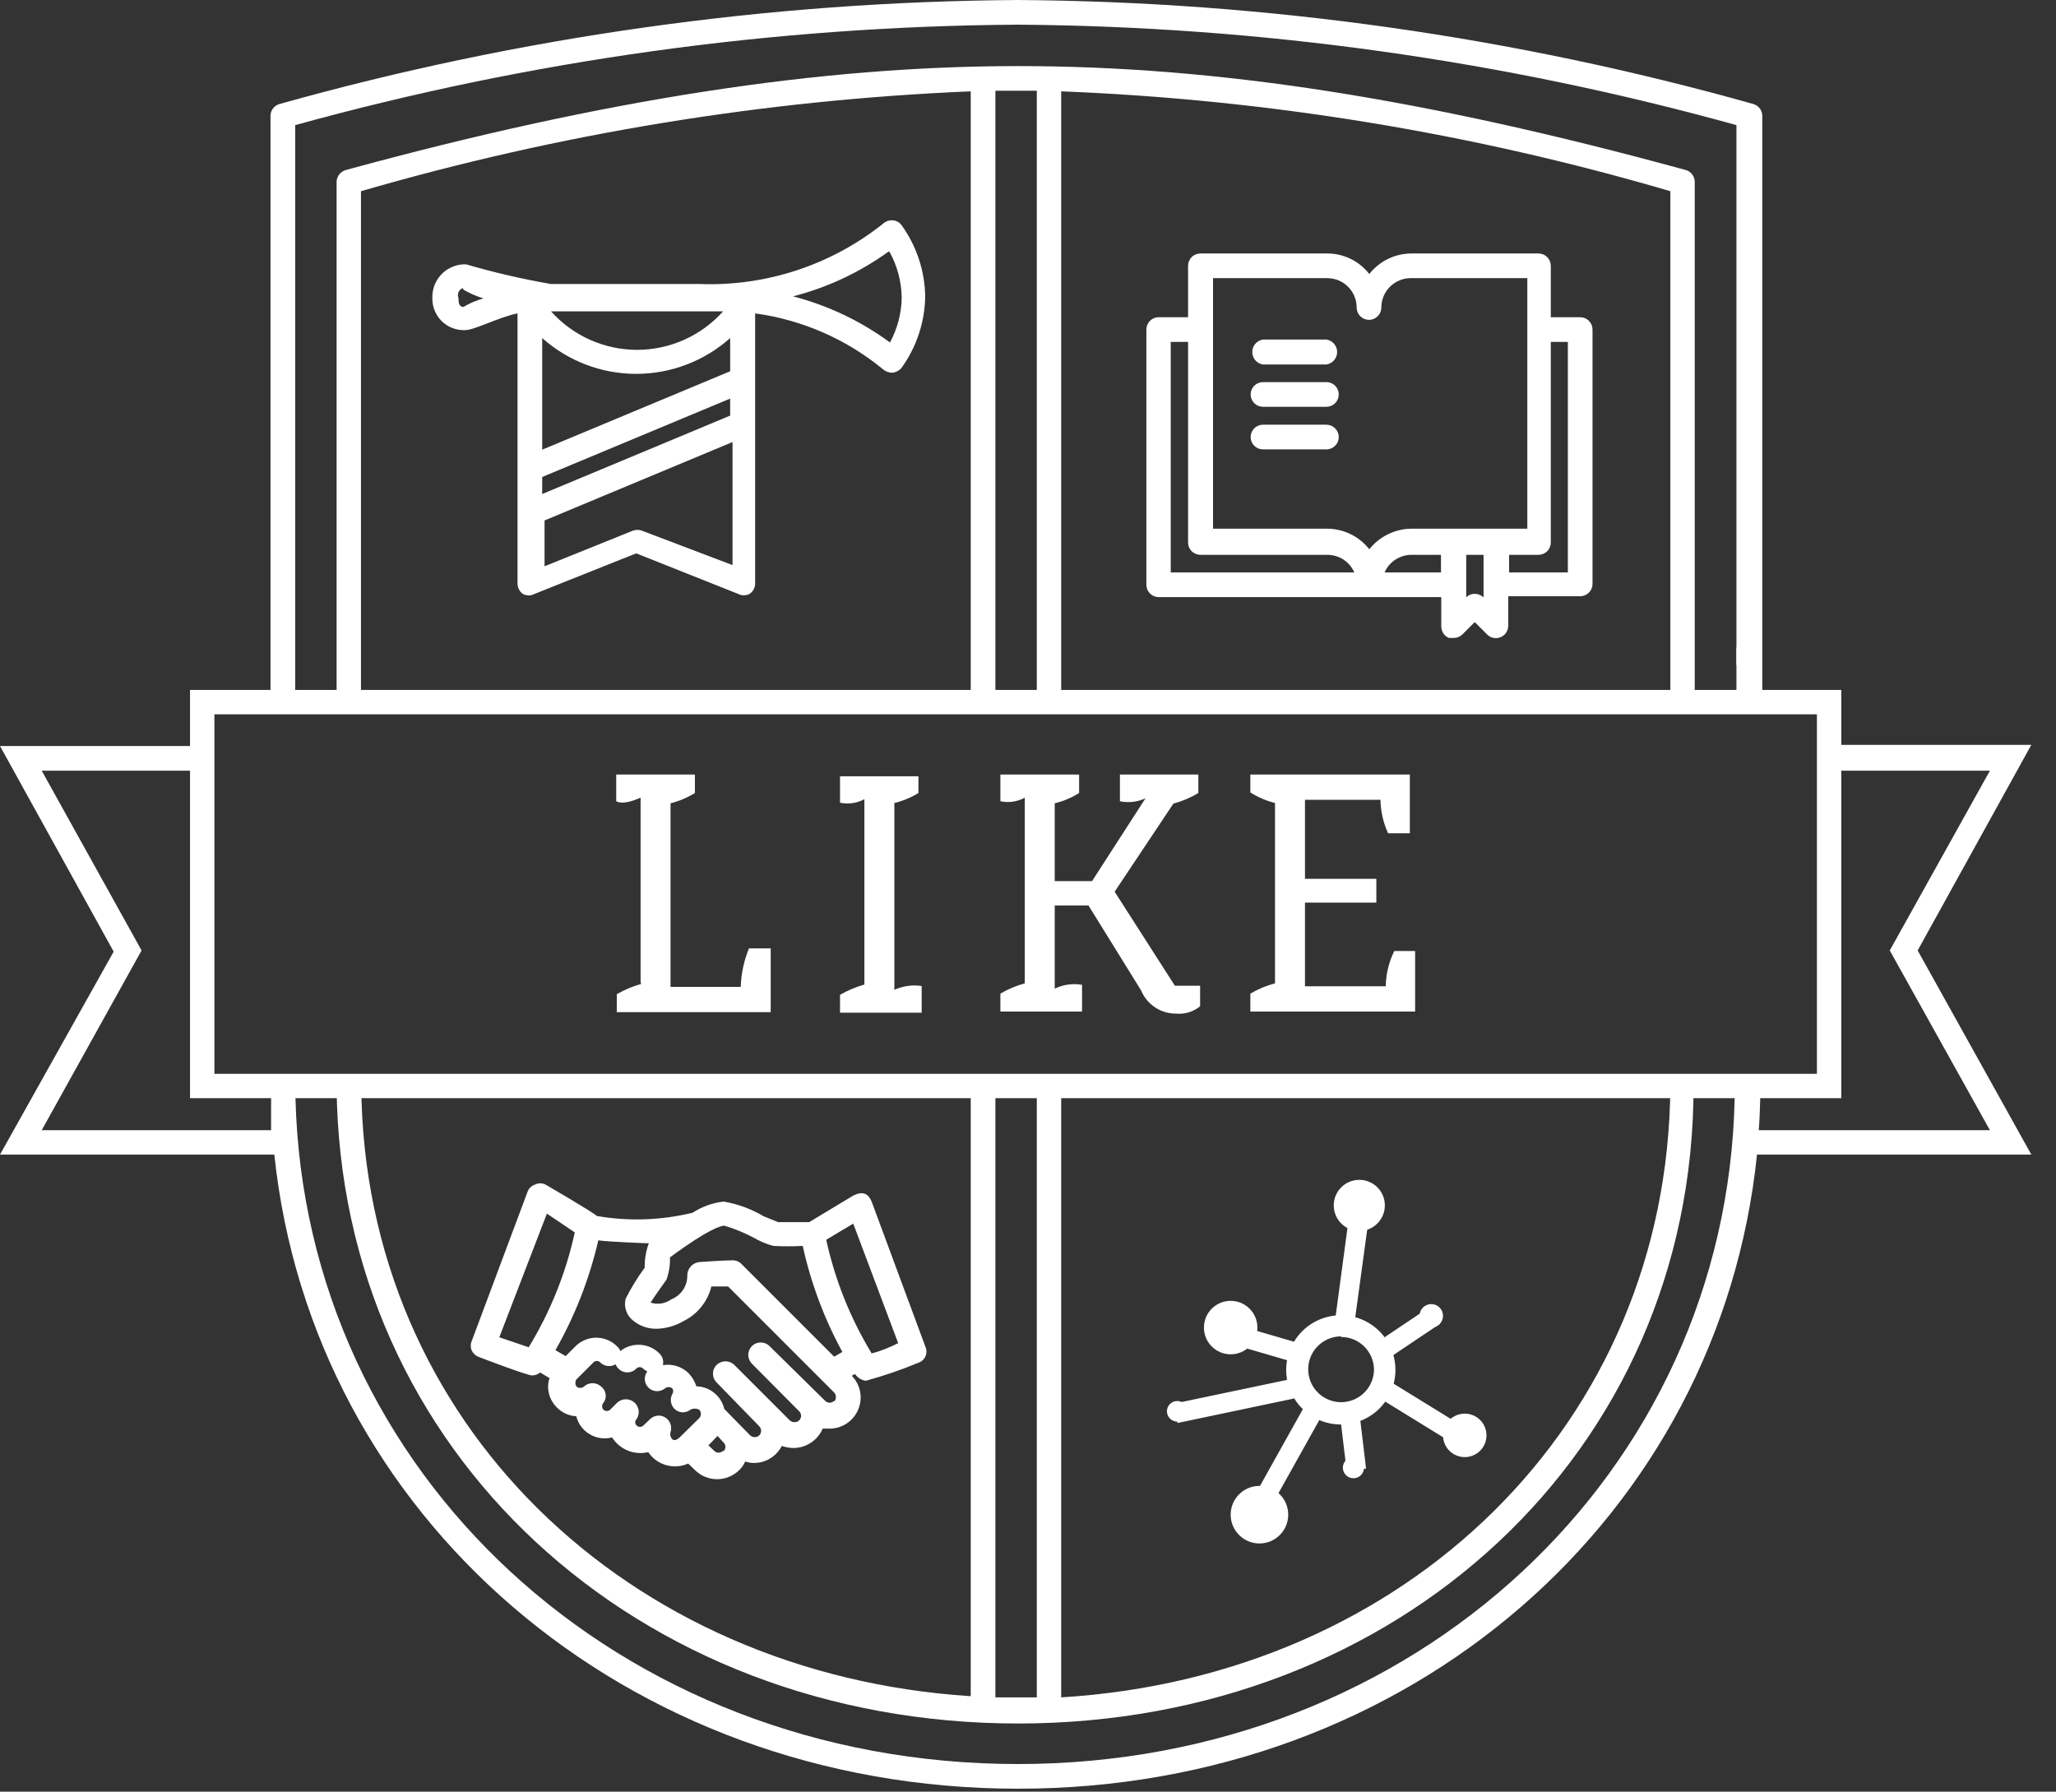
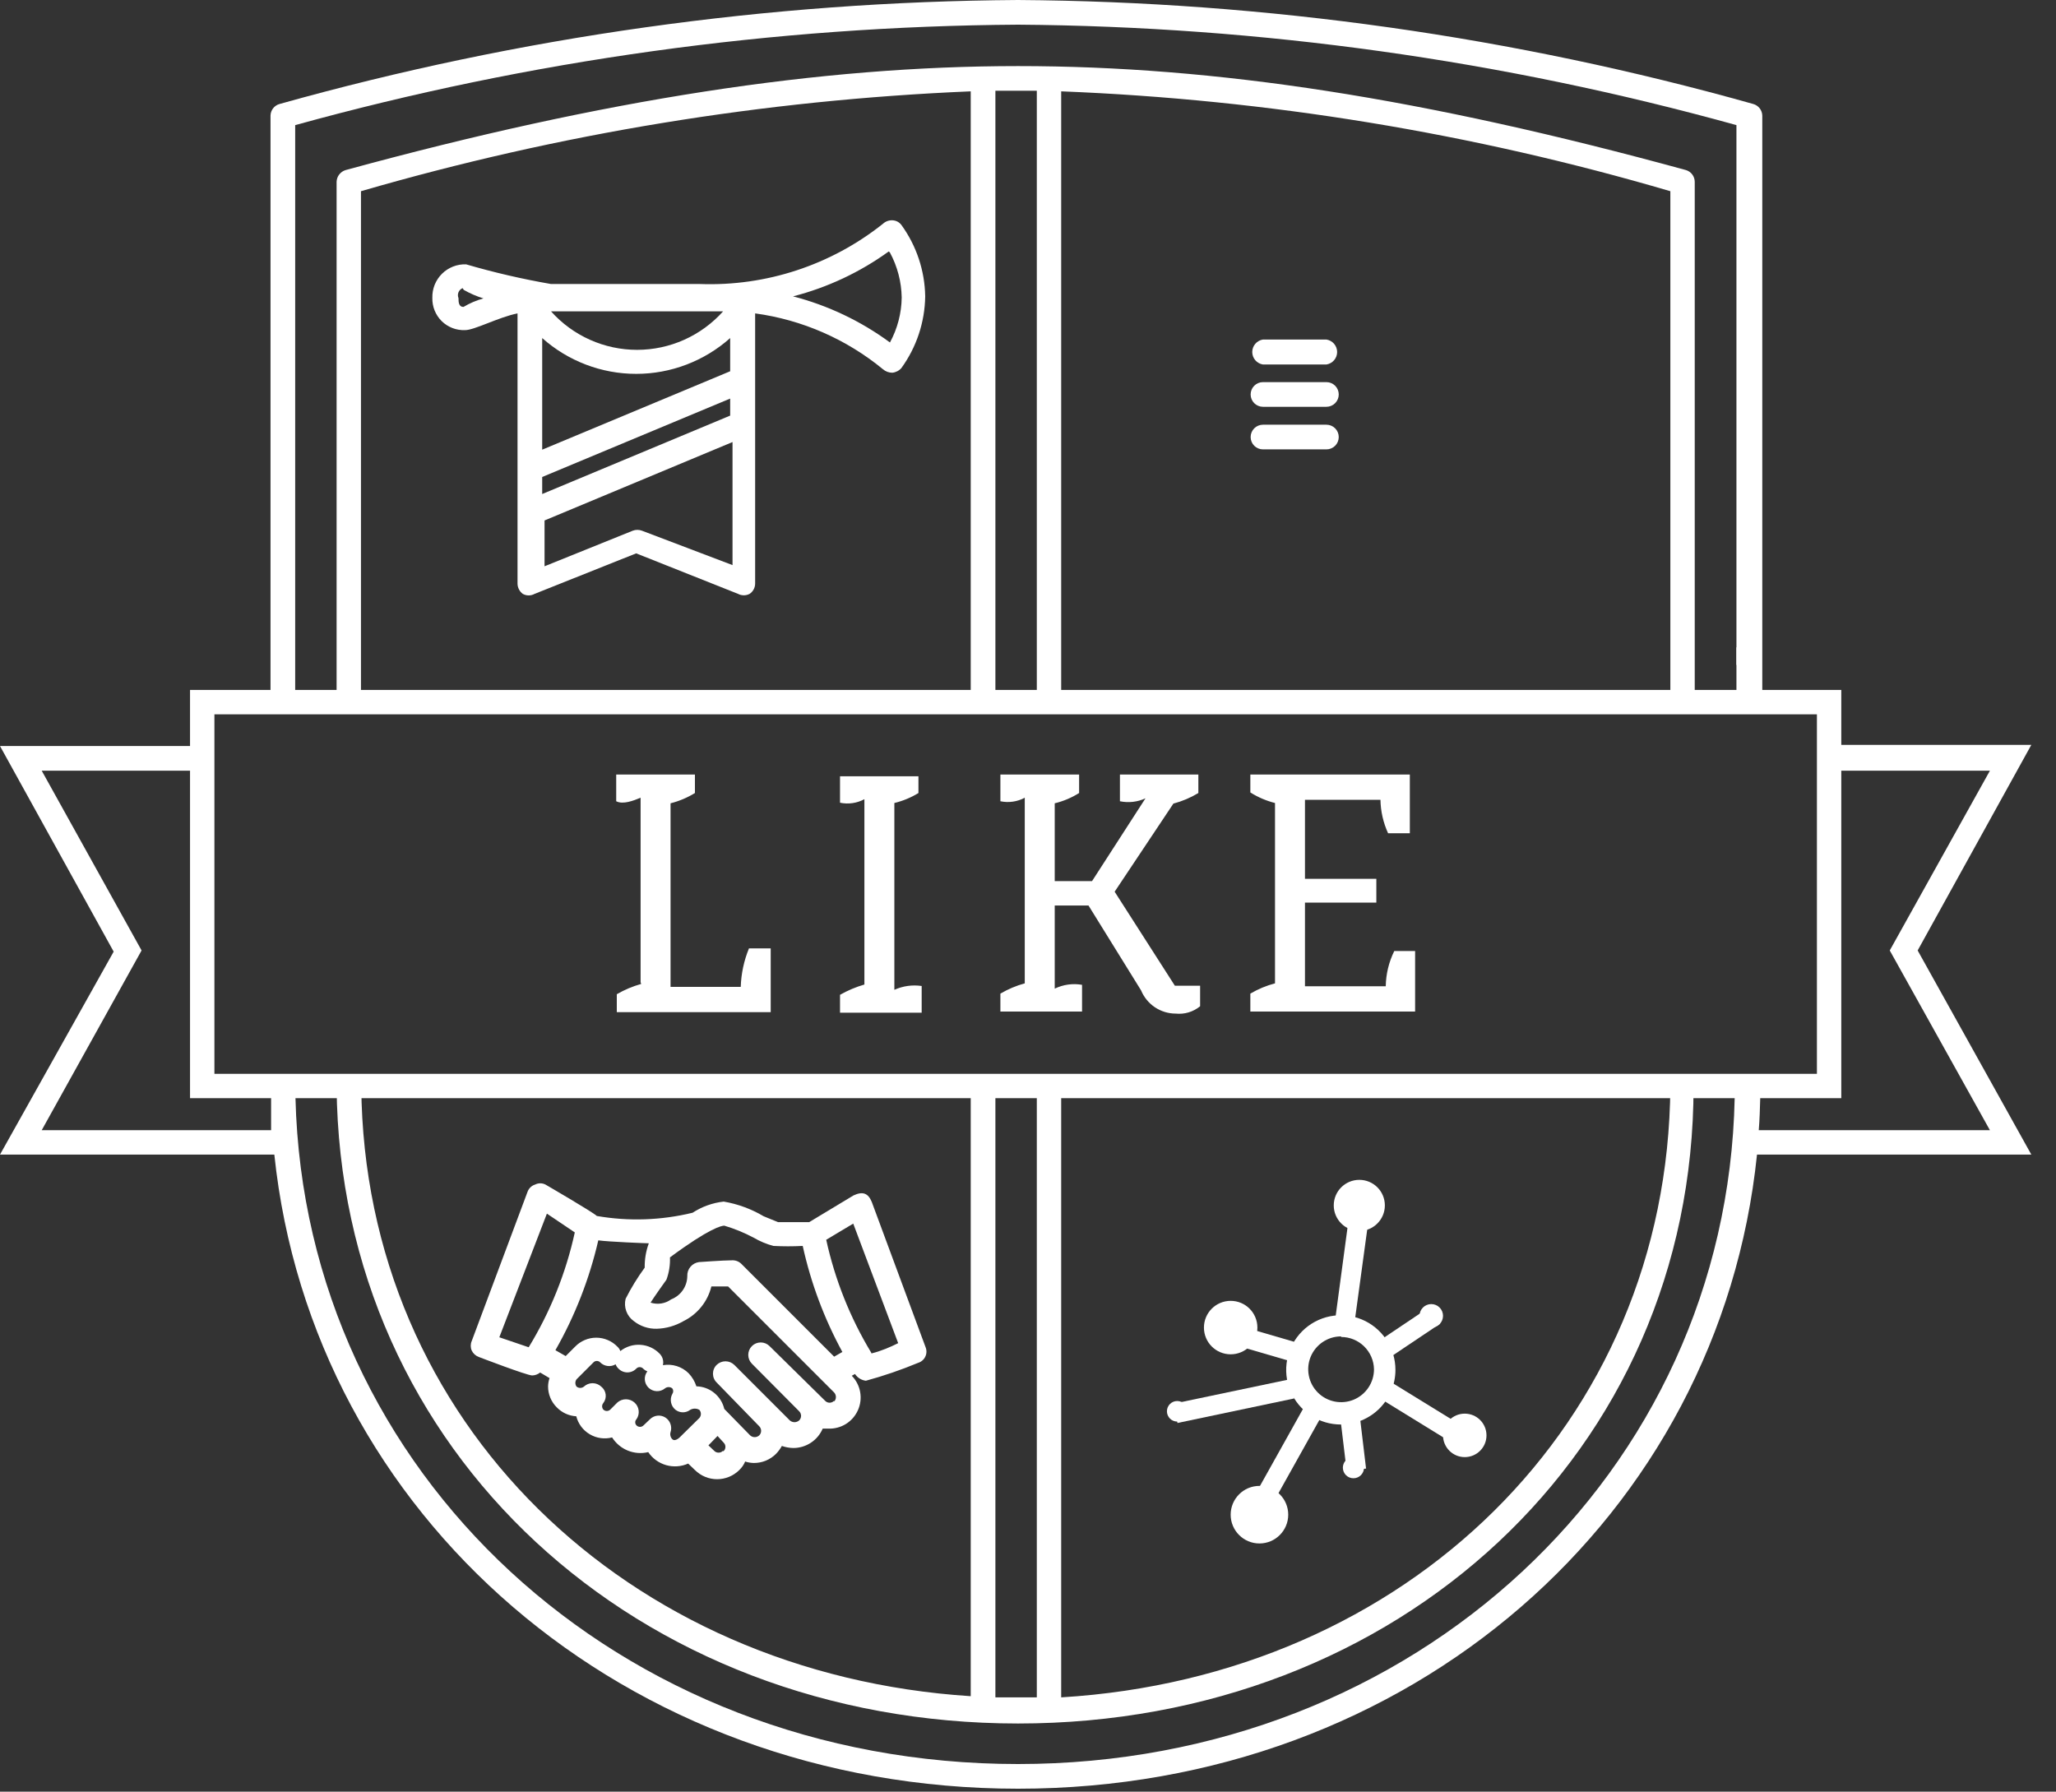
<svg xmlns="http://www.w3.org/2000/svg" width="70" height="61" viewBox="0 0 70 61" fill="none">
  <rect x="0" y="0" width="70" height="61" fill="#333333" stroke="none" />
  <g clip-path="url(#clip0_8_6)">
    <path d="M43 12.41H45.16C45.261 12.394 45.354 12.343 45.421 12.265C45.488 12.187 45.525 12.088 45.525 11.985C45.525 11.882 45.488 11.783 45.421 11.705C45.354 11.627 45.261 11.576 45.16 11.56H43C42.898 11.576 42.806 11.627 42.739 11.705C42.672 11.783 42.635 11.882 42.635 11.985C42.635 12.088 42.672 12.187 42.739 12.265C42.806 12.343 42.898 12.394 43 12.41V12.41Z" fill="white" />
    <path d="M43 13.85H45.16C45.271 13.85 45.378 13.806 45.457 13.727C45.536 13.648 45.58 13.541 45.58 13.43C45.58 13.319 45.536 13.212 45.457 13.133C45.378 13.054 45.271 13.01 45.16 13.01H43C42.889 13.01 42.782 13.054 42.703 13.133C42.624 13.212 42.58 13.319 42.58 13.43C42.58 13.541 42.624 13.648 42.703 13.727C42.782 13.806 42.889 13.85 43 13.85V13.85Z" fill="white" />
    <path d="M43 15.3H45.16C45.271 15.3 45.378 15.256 45.457 15.177C45.536 15.098 45.58 14.991 45.58 14.88C45.58 14.769 45.536 14.662 45.457 14.583C45.378 14.504 45.271 14.46 45.16 14.46H43C42.889 14.46 42.782 14.504 42.703 14.583C42.624 14.662 42.58 14.769 42.58 14.88C42.58 14.991 42.624 15.098 42.703 15.177C42.782 15.256 42.889 15.3 43 15.3Z" fill="white" />
-     <path d="M39.44 20.33H49.07V21.33C49.071 21.413 49.096 21.494 49.142 21.564C49.188 21.633 49.254 21.687 49.33 21.72H49.49C49.545 21.721 49.6 21.711 49.652 21.69C49.703 21.669 49.75 21.639 49.79 21.6L50.21 21.18L50.63 21.6C50.689 21.66 50.764 21.701 50.846 21.718C50.929 21.734 51.014 21.726 51.092 21.694C51.169 21.662 51.235 21.607 51.281 21.537C51.327 21.466 51.351 21.384 51.35 21.3V20.3H53.8C53.855 20.3 53.91 20.289 53.961 20.268C54.012 20.247 54.058 20.216 54.097 20.177C54.136 20.138 54.167 20.092 54.188 20.041C54.209 19.99 54.22 19.935 54.22 19.88V11.22C54.22 11.109 54.176 11.002 54.097 10.923C54.018 10.844 53.911 10.8 53.8 10.8H52.8V9.05C52.8 8.939 52.756 8.832 52.677 8.753C52.598 8.674 52.491 8.63 52.38 8.63H48.06C47.783 8.63 47.509 8.693 47.259 8.814C47.01 8.935 46.791 9.112 46.62 9.33C46.451 9.112 46.234 8.936 45.986 8.814C45.738 8.693 45.466 8.63 45.19 8.63H40.88C40.824 8.629 40.768 8.639 40.716 8.659C40.664 8.68 40.617 8.71 40.577 8.749C40.536 8.789 40.505 8.835 40.483 8.887C40.461 8.939 40.45 8.994 40.45 9.05V10.8H39.45C39.339 10.8 39.232 10.844 39.153 10.923C39.074 11.002 39.03 11.109 39.03 11.22V19.91C39.03 20.02 39.073 20.125 39.15 20.203C39.226 20.282 39.33 20.327 39.44 20.33V20.33ZM47.14 19.49C47.218 19.311 47.347 19.159 47.51 19.052C47.674 18.946 47.865 18.889 48.06 18.89H49.06V19.49H47.14ZM50.51 20.34C50.47 20.301 50.423 20.271 50.372 20.25C50.321 20.229 50.266 20.219 50.21 20.22C50.156 20.218 50.102 20.228 50.052 20.249C50.002 20.269 49.957 20.3 49.92 20.34V18.89H50.51V20.34ZM53.38 11.64V19.49H51.38V18.89H52.38C52.491 18.89 52.598 18.846 52.677 18.767C52.756 18.688 52.8 18.581 52.8 18.47V11.64H53.38ZM41.3 9.47H45.19C45.455 9.47 45.71 9.575 45.897 9.763C46.085 9.95 46.19 10.205 46.19 10.47C46.19 10.581 46.234 10.688 46.313 10.767C46.392 10.846 46.499 10.89 46.61 10.89C46.721 10.89 46.828 10.846 46.907 10.767C46.986 10.688 47.03 10.581 47.03 10.47C47.03 10.205 47.135 9.95 47.323 9.763C47.51 9.575 47.765 9.47 48.03 9.47H52V18H48.06C47.783 18.002 47.51 18.066 47.261 18.187C47.012 18.308 46.793 18.483 46.62 18.7C46.449 18.484 46.232 18.308 45.985 18.187C45.737 18.066 45.466 18.002 45.19 18H41.3V9.47ZM39.86 11.64H40.45V18.47C40.45 18.526 40.461 18.581 40.483 18.633C40.505 18.685 40.536 18.731 40.577 18.771C40.617 18.81 40.664 18.84 40.716 18.861C40.768 18.881 40.824 18.891 40.88 18.89H45.19C45.385 18.889 45.576 18.946 45.74 19.052C45.903 19.159 46.032 19.311 46.11 19.49H39.86V11.64Z" fill="white" />
    <path d="M29.68 40.92C29.56 40.63 29.38 40.55 29.06 40.7L27.55 41.61C27.09 41.61 26.55 41.61 26.49 41.61L26 41.41C25.581 41.162 25.12 40.992 24.64 40.91C24.262 40.952 23.899 41.082 23.58 41.29C22.512 41.55 21.403 41.588 20.32 41.4C20.19 41.27 18.57 40.33 18.57 40.33C18.516 40.303 18.456 40.288 18.395 40.288C18.334 40.288 18.274 40.303 18.22 40.33C18.16 40.348 18.105 40.381 18.06 40.424C18.015 40.468 17.981 40.521 17.96 40.58L16.06 45.66C16.038 45.711 16.027 45.765 16.027 45.82C16.027 45.875 16.038 45.929 16.06 45.98C16.108 46.082 16.194 46.161 16.3 46.2C16.3 46.2 17.94 46.83 18.12 46.83C18.218 46.827 18.313 46.792 18.39 46.73L18.71 46.92C18.679 47.01 18.662 47.105 18.66 47.2C18.659 47.334 18.685 47.467 18.737 47.59C18.788 47.714 18.864 47.826 18.96 47.92C19.135 48.099 19.37 48.206 19.62 48.22C19.653 48.347 19.71 48.467 19.789 48.573C19.868 48.678 19.967 48.766 20.081 48.833C20.194 48.9 20.319 48.944 20.45 48.962C20.58 48.981 20.713 48.973 20.84 48.94C20.967 49.141 21.154 49.298 21.375 49.388C21.595 49.477 21.838 49.496 22.07 49.44C22.215 49.655 22.43 49.811 22.679 49.883C22.928 49.954 23.194 49.935 23.43 49.83L23.66 50.05C23.86 50.25 24.132 50.362 24.415 50.362C24.698 50.362 24.97 50.25 25.17 50.05C25.256 49.969 25.325 49.87 25.37 49.76C25.467 49.792 25.568 49.809 25.67 49.81C25.809 49.81 25.947 49.783 26.076 49.73C26.204 49.676 26.322 49.598 26.42 49.5C26.498 49.419 26.566 49.328 26.62 49.23C26.745 49.274 26.877 49.298 27.01 49.3C27.223 49.3 27.431 49.237 27.609 49.12C27.787 49.002 27.926 48.836 28.01 48.64H28.2C28.412 48.648 28.622 48.593 28.802 48.481C28.982 48.369 29.124 48.205 29.21 48.011C29.297 47.818 29.323 47.602 29.285 47.393C29.248 47.184 29.148 46.992 29 46.84L29.11 46.78C29.151 46.843 29.206 46.896 29.27 46.936C29.334 46.975 29.405 47.001 29.48 47.01C30.086 46.845 30.68 46.641 31.26 46.4C31.314 46.383 31.363 46.356 31.405 46.319C31.448 46.282 31.482 46.237 31.505 46.186C31.529 46.135 31.542 46.08 31.542 46.023C31.543 45.967 31.532 45.912 31.51 45.86L29.68 40.92ZM18.62 41.32L19.57 41.96C19.267 43.342 18.737 44.663 18 45.87L17 45.53L18.62 41.32ZM22.89 49C22.859 48.969 22.837 48.931 22.827 48.888C22.816 48.846 22.817 48.802 22.83 48.76C22.86 48.669 22.859 48.569 22.826 48.479C22.794 48.388 22.732 48.311 22.65 48.26C22.569 48.21 22.474 48.188 22.38 48.199C22.285 48.21 22.197 48.253 22.13 48.32L21.91 48.53C21.878 48.562 21.835 48.58 21.79 48.58C21.745 48.58 21.702 48.562 21.67 48.53C21.642 48.502 21.627 48.464 21.627 48.425C21.627 48.386 21.642 48.348 21.67 48.32C21.731 48.233 21.757 48.127 21.744 48.022C21.731 47.916 21.68 47.82 21.6 47.75C21.52 47.68 21.417 47.641 21.31 47.641C21.203 47.641 21.1 47.68 21.02 47.75L20.78 47.99C20.748 48.022 20.705 48.04 20.66 48.04C20.615 48.04 20.572 48.022 20.54 47.99C20.514 47.959 20.5 47.92 20.5 47.88C20.5 47.84 20.514 47.801 20.54 47.77C20.605 47.686 20.634 47.581 20.621 47.476C20.608 47.371 20.553 47.275 20.47 47.21C20.39 47.135 20.285 47.093 20.175 47.093C20.065 47.093 19.96 47.135 19.88 47.21C19.845 47.238 19.8 47.254 19.755 47.254C19.71 47.254 19.666 47.238 19.63 47.21C19.603 47.174 19.589 47.13 19.589 47.085C19.589 47.04 19.603 46.996 19.63 46.96L20.2 46.39C20.215 46.373 20.233 46.359 20.254 46.35C20.275 46.341 20.297 46.336 20.32 46.336C20.343 46.336 20.365 46.341 20.386 46.35C20.407 46.359 20.425 46.373 20.44 46.39C20.508 46.456 20.596 46.497 20.69 46.508C20.784 46.519 20.879 46.499 20.96 46.45C20.98 46.508 21.015 46.559 21.06 46.6C21.099 46.64 21.146 46.672 21.197 46.693C21.249 46.715 21.304 46.726 21.36 46.726C21.416 46.726 21.471 46.715 21.523 46.693C21.574 46.672 21.621 46.64 21.66 46.6C21.675 46.583 21.694 46.569 21.714 46.56C21.735 46.551 21.757 46.546 21.78 46.546C21.803 46.546 21.825 46.551 21.846 46.56C21.866 46.569 21.885 46.583 21.9 46.6C21.94 46.639 21.988 46.67 22.04 46.69C21.977 46.772 21.947 46.874 21.954 46.977C21.962 47.08 22.007 47.176 22.081 47.248C22.155 47.319 22.253 47.361 22.356 47.365C22.459 47.369 22.56 47.336 22.64 47.27C22.675 47.242 22.72 47.226 22.765 47.226C22.81 47.226 22.855 47.242 22.89 47.27C22.91 47.297 22.921 47.331 22.921 47.365C22.921 47.399 22.91 47.432 22.89 47.46C22.842 47.549 22.827 47.651 22.847 47.75C22.867 47.849 22.921 47.937 23 48C23.072 48.055 23.16 48.085 23.25 48.085C23.34 48.085 23.428 48.055 23.5 48C23.547 47.973 23.601 47.959 23.655 47.959C23.709 47.959 23.763 47.973 23.81 48C23.844 48.038 23.863 48.088 23.863 48.14C23.863 48.192 23.844 48.242 23.81 48.28L23.19 48.89C23.19 48.89 23 49.11 22.89 49ZM24.62 49.39C24.6 49.411 24.576 49.429 24.55 49.441C24.523 49.452 24.494 49.458 24.465 49.458C24.436 49.458 24.407 49.452 24.38 49.441C24.354 49.429 24.33 49.411 24.31 49.39L24.12 49.21L24.43 48.89L24.64 49.12C24.66 49.14 24.676 49.164 24.686 49.191C24.696 49.218 24.7 49.246 24.698 49.275C24.696 49.303 24.688 49.331 24.675 49.356C24.661 49.381 24.643 49.403 24.62 49.42V49.39ZM28.4 47.69C28.38 47.712 28.356 47.729 28.33 47.74C28.303 47.752 28.274 47.758 28.245 47.758C28.216 47.758 28.187 47.752 28.16 47.74C28.134 47.729 28.11 47.712 28.09 47.69L26.2 45.83C26.12 45.75 26.012 45.706 25.9 45.706C25.788 45.706 25.68 45.75 25.6 45.83C25.52 45.91 25.476 46.017 25.476 46.13C25.476 46.242 25.52 46.35 25.6 46.43L27.21 48.05C27.251 48.091 27.274 48.147 27.274 48.205C27.274 48.263 27.251 48.319 27.21 48.36C27.166 48.399 27.109 48.421 27.05 48.421C26.991 48.421 26.934 48.399 26.89 48.36L25 46.47C24.92 46.392 24.812 46.348 24.7 46.348C24.588 46.348 24.48 46.392 24.4 46.47C24.36 46.509 24.328 46.556 24.307 46.607C24.285 46.659 24.274 46.714 24.274 46.77C24.274 46.826 24.285 46.881 24.307 46.933C24.328 46.984 24.36 47.031 24.4 47.07L25.85 48.56C25.891 48.601 25.914 48.657 25.914 48.715C25.914 48.773 25.891 48.829 25.85 48.87C25.808 48.909 25.752 48.93 25.695 48.93C25.638 48.93 25.582 48.909 25.54 48.87L24.66 47.97C24.609 47.755 24.488 47.562 24.316 47.423C24.145 47.283 23.931 47.205 23.71 47.2C23.657 47.036 23.568 46.886 23.45 46.76C23.337 46.646 23.198 46.561 23.044 46.512C22.891 46.464 22.728 46.453 22.57 46.48C22.586 46.411 22.584 46.339 22.565 46.271C22.546 46.203 22.51 46.141 22.46 46.09C22.288 45.911 22.055 45.803 21.807 45.787C21.56 45.77 21.315 45.846 21.12 46C21.1 45.942 21.066 45.891 21.02 45.85C20.927 45.753 20.815 45.676 20.691 45.624C20.567 45.571 20.434 45.544 20.3 45.544C20.166 45.544 20.032 45.571 19.909 45.624C19.785 45.676 19.673 45.753 19.58 45.85L19.26 46.17L18.91 45.97C19.576 44.801 20.068 43.541 20.37 42.23C20.72 42.28 22 42.33 22.09 42.33C21.992 42.596 21.945 42.877 21.95 43.16C21.705 43.495 21.487 43.849 21.3 44.22C21.265 44.36 21.273 44.508 21.323 44.643C21.373 44.779 21.462 44.896 21.58 44.98C21.802 45.155 22.078 45.247 22.36 45.24C22.68 45.231 22.993 45.141 23.27 44.98C23.505 44.865 23.712 44.699 23.876 44.495C24.04 44.292 24.158 44.054 24.22 43.8H24.79L28.4 47.41C28.439 47.452 28.46 47.508 28.46 47.565C28.46 47.622 28.439 47.678 28.4 47.72V47.69ZM28.4 46.19L25.24 43.03C25.198 42.989 25.148 42.957 25.093 42.936C25.038 42.915 24.979 42.907 24.92 42.91C24.63 42.91 23.8 42.97 23.8 42.97C23.685 42.985 23.58 43.043 23.506 43.132C23.432 43.221 23.394 43.334 23.4 43.45C23.398 43.621 23.344 43.788 23.246 43.929C23.148 44.07 23.01 44.178 22.85 44.24C22.75 44.312 22.635 44.36 22.513 44.379C22.392 44.398 22.267 44.388 22.15 44.35C22.26 44.17 22.66 43.61 22.69 43.57C22.779 43.327 22.82 43.069 22.81 42.81C24.16 41.81 24.57 41.73 24.66 41.73C25.006 41.832 25.341 41.97 25.66 42.14C25.87 42.262 26.095 42.357 26.33 42.42C26.663 42.437 26.997 42.437 27.33 42.42C27.607 43.681 28.062 44.897 28.68 46.03L28.4 46.19ZM29.66 46.05C28.943 44.863 28.426 43.565 28.13 42.21L29.05 41.66L30.58 45.73C30.32 45.86 30 46 29.67 46.08L29.66 46.05Z" fill="white" />
    <path d="M15.83 11.24C16.16 11.24 16.97 10.8 17.62 10.67V19.87C17.621 19.938 17.637 20.006 17.669 20.066C17.7 20.127 17.745 20.18 17.8 20.22C17.861 20.254 17.93 20.272 18 20.272C18.07 20.272 18.139 20.254 18.2 20.22L21.66 18.84L25.13 20.22C25.19 20.252 25.257 20.268 25.325 20.268C25.393 20.268 25.46 20.252 25.52 20.22C25.578 20.182 25.626 20.13 25.659 20.069C25.692 20.008 25.71 19.939 25.71 19.87V10.67C27.308 10.888 28.814 11.546 30.06 12.57C30.149 12.647 30.262 12.69 30.38 12.69C30.5 12.678 30.611 12.621 30.69 12.53C31.205 11.819 31.488 10.967 31.5 10.09C31.486 9.216 31.203 8.367 30.69 7.66C30.654 7.612 30.607 7.572 30.553 7.544C30.5 7.517 30.44 7.502 30.38 7.5C30.262 7.496 30.147 7.539 30.06 7.62C28.295 9.025 26.085 9.752 23.83 9.67H18.76C17.785 9.501 16.82 9.278 15.87 9C15.718 8.994 15.567 9.02 15.426 9.075C15.284 9.131 15.156 9.214 15.048 9.321C14.94 9.428 14.856 9.556 14.799 9.696C14.743 9.837 14.716 9.988 14.72 10.14C14.716 10.286 14.742 10.432 14.796 10.568C14.851 10.704 14.932 10.828 15.036 10.931C15.14 11.034 15.265 11.115 15.401 11.168C15.538 11.221 15.684 11.245 15.83 11.24ZM18.46 16.24L24.86 13.57V14.15L18.46 16.82V16.24ZM24.86 12.64L18.46 15.31V11.51C19.341 12.295 20.48 12.729 21.66 12.729C22.84 12.729 23.979 12.295 24.86 11.51V12.64ZM21.86 18.07C21.757 18.03 21.643 18.03 21.54 18.07L18.54 19.28V17.72L24.94 15.05V19.24L21.86 18.07ZM30.3 8.6C30.554 9.071 30.691 9.595 30.7 10.13C30.693 10.665 30.555 11.19 30.3 11.66C29.31 10.931 28.19 10.399 27 10.09C28.173 9.789 29.279 9.27 30.26 8.56L30.3 8.6ZM24.62 10.6C24.251 11.012 23.8 11.342 23.295 11.568C22.79 11.794 22.243 11.911 21.69 11.911C21.137 11.911 20.59 11.794 20.085 11.568C19.58 11.342 19.129 11.012 18.76 10.6H24.62ZM15.79 9.87C16.002 9.991 16.227 10.089 16.46 10.16C16.221 10.225 15.992 10.323 15.78 10.45C15.62 10.45 15.61 10.29 15.61 10.15C15.584 10.086 15.583 10.015 15.61 9.951C15.636 9.887 15.686 9.837 15.75 9.81L15.79 9.87Z" fill="white" />
    <path d="M12.29 23.91V6.51C19.048 4.547 26.018 3.405 33.05 3.11V23.91H33.89V3.09H35.3V23.91H36.13V3.11C43.157 3.387 50.123 4.529 56.87 6.51V23.91H57.7V6.19C57.7 6.1 57.67 6.013 57.616 5.94C57.562 5.868 57.486 5.816 57.4 5.79C48.45 3.34 41.4 2.25 34.66 2.25C27.92 2.25 20.59 3.38 11.77 5.79C11.683 5.815 11.606 5.868 11.55 5.94C11.494 6.011 11.463 6.099 11.46 6.19V23.91H12.29Z" fill="white" />
    <path d="M56.87 37C56.79 48.49 47.87 57.08 36.13 57.79V37H35.3V57.79H34.66H33.89V37H33.05V57.75C21.36 57 12.4 48.43 12.3 37H11.46C11.57 49.44 21.72 58.68 34.66 58.68C47.6 58.68 57.66 49.44 57.66 37H56.87Z" fill="white" />
    <path d="M65.29 32.36L69.16 25.36H62.69V23.49H60V3.94C59.999 3.849 59.968 3.76 59.912 3.688C59.856 3.616 59.778 3.564 59.69 3.54C51.542 1.249 43.124 0.059 34.66 0C26.16 0.056 17.705 1.246 9.52 3.54C9.432 3.564 9.354 3.616 9.298 3.688C9.242 3.76 9.211 3.849 9.21 3.94V23.49H6.47V25.4H0L3.87 32.4L0 39.31H9.34C10.63 51.6 21.28 60.9 34.66 60.9C48.04 60.9 58.55 51.6 59.82 39.31H69.16L65.29 32.36ZM10.05 4.26C18.067 2.044 26.342 0.894 34.66 0.84C42.928 0.901 51.152 2.051 59.12 4.26V23.49H10.05V4.26ZM7.3 24.32H61.86V36.56H7.3V24.32ZM1.42 38.48L4.82 32.36L1.42 26.24H6.47V37.39H9.23C9.23 37.75 9.23 38.12 9.23 38.48H1.42ZM34.66 60.06C21.06 60.06 10.38 50.15 10.06 37.39H59.06C58.79 50.15 48.17 60.06 34.66 60.06ZM59.93 37.39H62.69V26.24H67.75L64.34 32.36L67.75 38.48H59.88C59.91 38.12 59.92 37.75 59.93 37.39Z" fill="white" />
    <path d="M59.95 22.04H59.12V22.64H59.95V22.04Z" fill="white" />
    <path d="M41.9 46.11C42.403 46.11 42.81 45.703 42.81 45.2C42.81 44.697 42.403 44.29 41.9 44.29C41.397 44.29 40.99 44.697 40.99 45.2C40.99 45.703 41.397 46.11 41.9 46.11Z" fill="white" />
    <path d="M46.28 41.91C46.761 41.91 47.15 41.52 47.15 41.04C47.15 40.559 46.761 40.17 46.28 40.17C45.8 40.17 45.41 40.559 45.41 41.04C45.41 41.52 45.8 41.91 46.28 41.91Z" fill="white" />
    <path d="M48.73 45.2C48.951 45.2 49.13 45.021 49.13 44.8C49.13 44.579 48.951 44.4 48.73 44.4C48.509 44.4 48.33 44.579 48.33 44.8C48.33 45.021 48.509 45.2 48.73 45.2Z" fill="white" />
    <path d="M40.08 48.4C40.273 48.4 40.43 48.243 40.43 48.05C40.43 47.857 40.273 47.7 40.08 47.7C39.887 47.7 39.73 47.857 39.73 48.05C39.73 48.243 39.887 48.4 40.08 48.4Z" fill="white" />
    <path d="M46.08 50.33C46.279 50.33 46.44 50.169 46.44 49.97C46.44 49.771 46.279 49.61 46.08 49.61C45.881 49.61 45.72 49.771 45.72 49.97C45.72 50.169 45.881 50.33 46.08 50.33Z" fill="white" />
    <path d="M42.88 52.55C43.421 52.55 43.86 52.111 43.86 51.57C43.86 51.029 43.421 50.59 42.88 50.59C42.339 50.59 41.9 51.029 41.9 51.57C41.9 52.111 42.339 52.55 42.88 52.55Z" fill="white" />
    <path d="M49.87 49.61C50.279 49.61 50.61 49.279 50.61 48.87C50.61 48.461 50.279 48.13 49.87 48.13C49.461 48.13 49.13 48.461 49.13 48.87C49.13 49.279 49.461 49.61 49.87 49.61Z" fill="white" />
    <path d="M45.66 48.5C45.292 48.502 44.931 48.395 44.624 48.191C44.317 47.988 44.077 47.698 43.934 47.359C43.792 47.019 43.754 46.645 43.825 46.283C43.895 45.922 44.072 45.59 44.331 45.328C44.591 45.067 44.922 44.889 45.283 44.816C45.645 44.744 46.019 44.78 46.359 44.921C46.7 45.061 46.991 45.3 47.196 45.606C47.401 45.912 47.51 46.272 47.51 46.64C47.51 47.132 47.315 47.603 46.969 47.952C46.622 48.3 46.152 48.497 45.66 48.5V48.5ZM45.66 45.5C45.438 45.5 45.222 45.566 45.038 45.689C44.854 45.812 44.71 45.987 44.625 46.191C44.541 46.396 44.518 46.621 44.562 46.839C44.605 47.056 44.711 47.255 44.868 47.412C45.025 47.569 45.224 47.675 45.441 47.718C45.659 47.762 45.884 47.739 46.089 47.655C46.293 47.57 46.468 47.426 46.591 47.242C46.714 47.058 46.78 46.842 46.78 46.62C46.775 46.326 46.654 46.047 46.445 45.841C46.236 45.635 45.954 45.52 45.66 45.52V45.5Z" fill="white" />
    <path d="M44.497 47.729L42.517 51.273L43.102 51.6L45.082 48.056L44.497 47.729Z" fill="white" />
    <path d="M50.02 49.48L46.56 47.35L46.91 46.78L50.37 48.91L50.02 49.48Z" fill="white" />
    <path d="M41.836 45.035L41.649 45.678L44.058 46.381L44.246 45.738L41.836 45.035Z" fill="white" />
    <path d="M46.09 45.23L45.43 45.14L46.02 40.74L46.69 40.83L46.09 45.23Z" fill="white" />
    <path d="M48.659 44.51L46.699 45.825L47.072 46.381L49.032 45.067L48.659 44.51Z" fill="white" />
    <path d="M45.85 50.08L45.61 48.08L46.27 47.99L46.51 50L45.85 50.08Z" fill="white" />
    <path d="M43.925 46.958L39.952 47.792L40.09 48.448L44.063 47.613L43.925 46.958Z" fill="white" />
    <path d="M42.64 26.37H48V28.37H47.26C47.096 28.012 47.007 27.624 47 27.23H44.43V29.92H46.86V30.73H44.43V33.58H47.18C47.187 33.163 47.286 32.754 47.47 32.38H48.18V34.44H42.57V33.83C42.832 33.675 43.115 33.557 43.41 33.48V27.34C43.113 27.265 42.829 27.144 42.57 26.98V26.37H42.64ZM34.13 26.37H36.74V27C36.484 27.161 36.204 27.279 35.91 27.35V30H37.18L39 27.18C38.728 27.306 38.423 27.341 38.13 27.28V26.37H40.8V27C40.535 27.16 40.249 27.281 39.95 27.36L37.95 30.36L40 33.56H40.86V34.26C40.745 34.354 40.612 34.425 40.47 34.468C40.328 34.511 40.178 34.525 40.03 34.51C39.777 34.51 39.53 34.434 39.32 34.294C39.11 34.153 38.947 33.953 38.85 33.72L37.06 30.83H35.91V33.66C36.199 33.52 36.524 33.475 36.84 33.53V34.44H34.06V33.83C34.32 33.677 34.599 33.559 34.89 33.48V27.16C34.636 27.297 34.342 27.339 34.06 27.28V26.37H34.13ZM30.45 27.37V33.7C30.741 33.569 31.064 33.523 31.38 33.57V34.48H28.6V33.87C28.862 33.721 29.14 33.604 29.43 33.52V27.21C29.176 27.347 28.882 27.389 28.6 27.33V26.43H31.27V27C31.016 27.156 30.739 27.27 30.45 27.34V27.37ZM21.81 33.44V27.16C21.57 27.26 21.21 27.4 20.98 27.28V26.37H23.66V27C23.402 27.158 23.123 27.276 22.83 27.35V33.6H25.22C25.234 33.15 25.329 32.706 25.5 32.29H26.24V34.46H21V33.85C21.261 33.699 21.54 33.581 21.83 33.5" fill="white" />
  </g>
  <defs>
    <clipPath id="clip0_8_6">
      <rect width="69.16" height="60.9" fill="white" />
    </clipPath>
  </defs>
</svg>